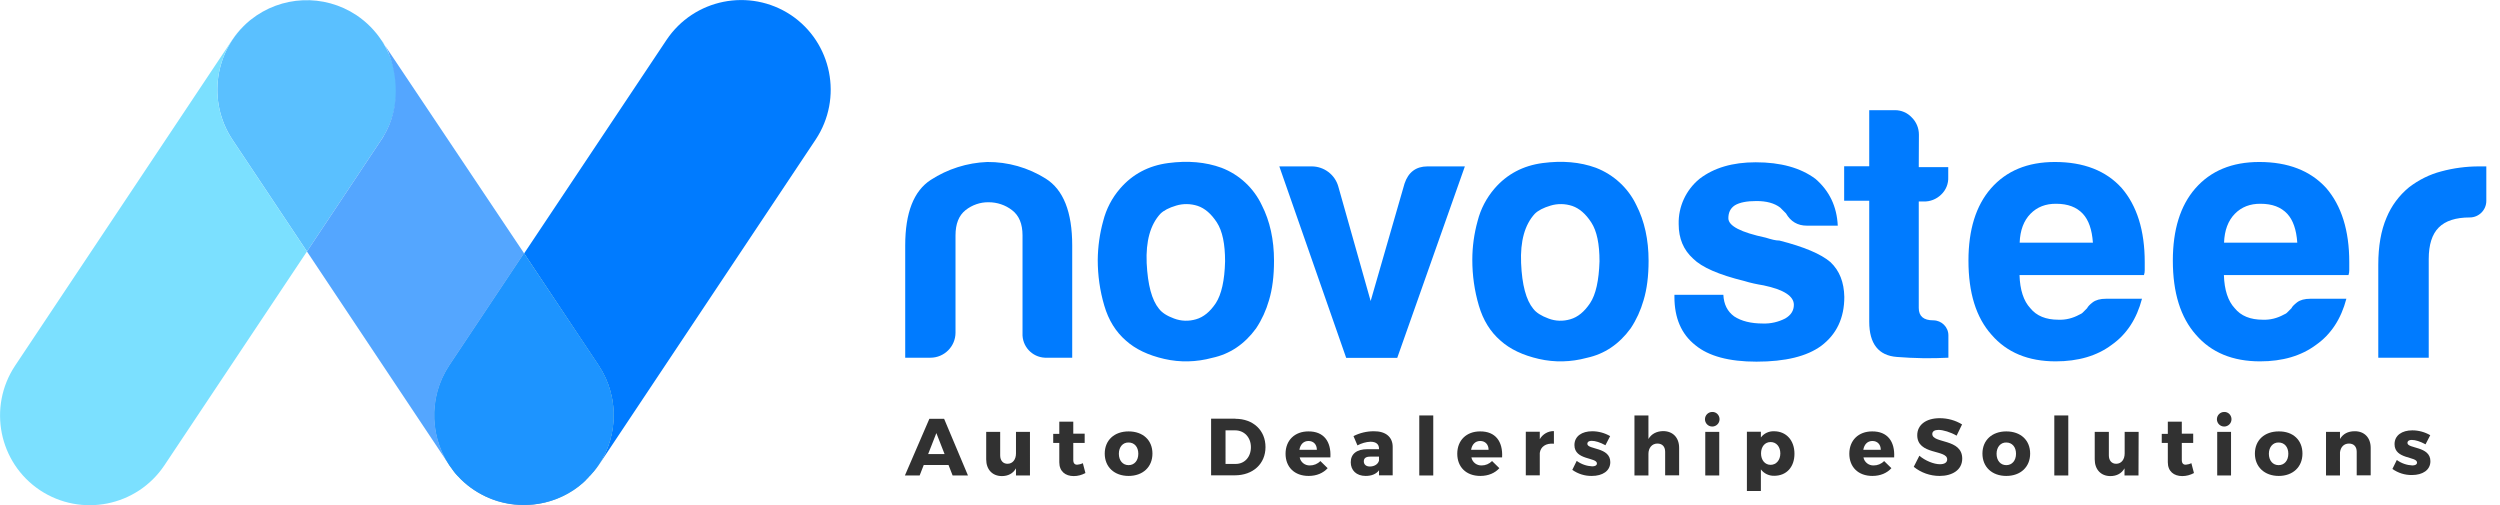
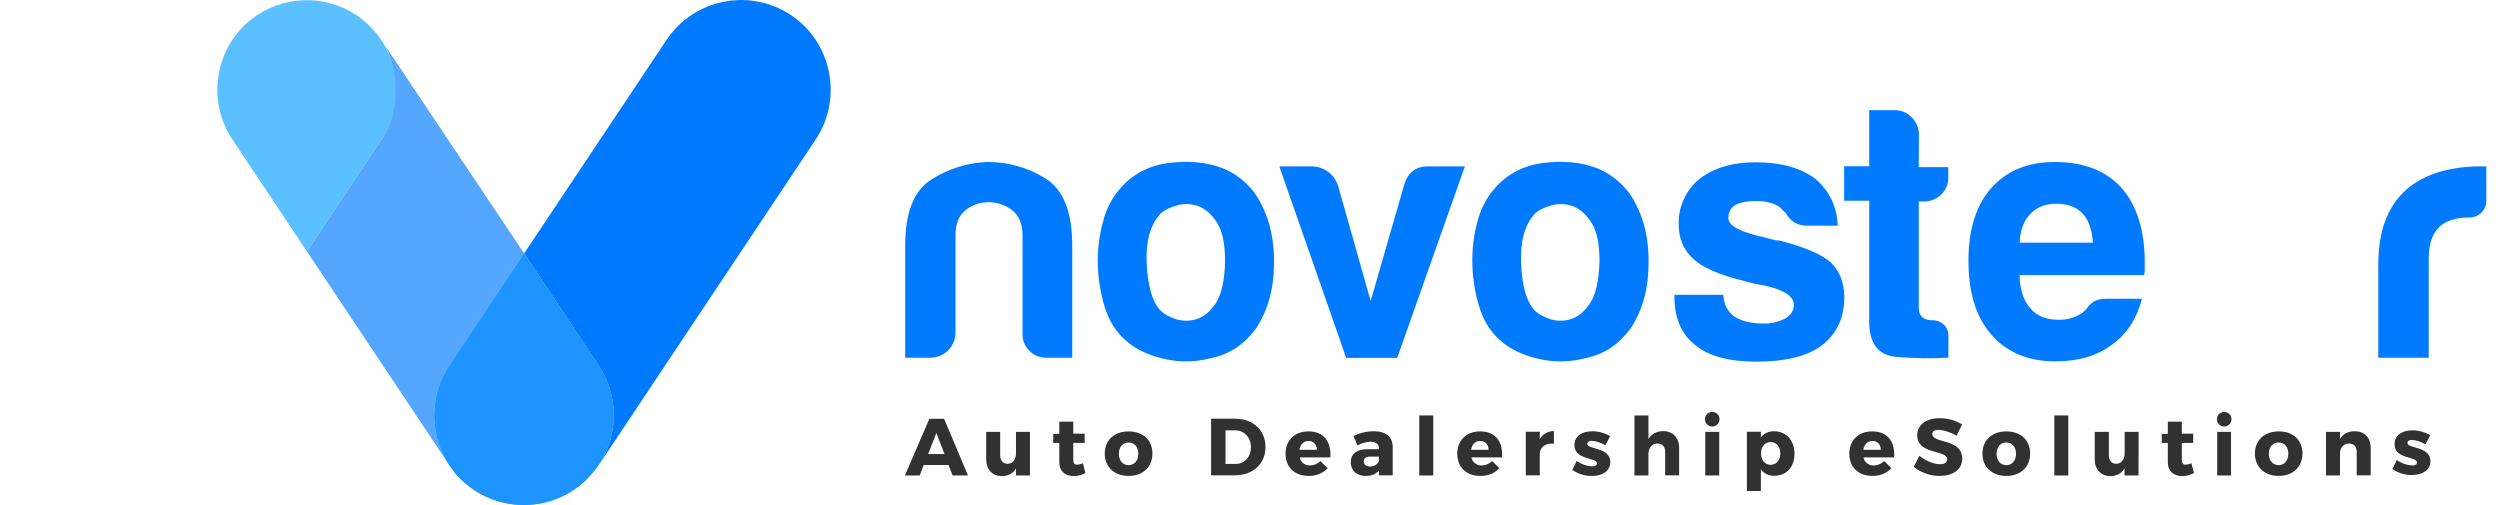
<svg xmlns="http://www.w3.org/2000/svg" version="1.1" id="Layer_1" x="0px" y="0px" viewBox="0 0 1645.2 332.5" style="enable-background:new 0 0 1645.2 332.5;" xml:space="preserve">
  <style type="text/css">
	.st0{fill:#313131;}
	.st1{fill:#7CCCC9;}
	.st2{fill:#4FA1CA;}
	.st3{fill:#5AC0FF;}
	.st4{fill:#2952A3;}
	.st5{fill:#007BFF;}
	.st6{fill:#1D94FF;}
	.st7{fill:#7BE0FF;}
	.st8{fill:#54A6FF;}
</style>
  <title>logo</title>
  <g>
    <g id="_x30_14a4c44-75c6-420f-bd63-d2460dbea2b8">
      <g id="ea53a456-41bc-4a1c-8e01-f08517380a25">
        <path class="st0" d="M607.9,306l-2.7,6.9h-9.7l16.1-37.3h9.7l15.7,37.3h-10.1l-2.7-6.9H607.9z M616.2,285l-5.4,13.8h10.8     L616.2,285z" />
        <path class="st0" d="M677.8,312.9h-9.2v-4.7c-1.9,3.4-5.2,5.1-9.3,5.1c-6.2,0-10.3-4.3-10.3-11v-18.1h9.2v15.5     c0,3.4,1.9,5.5,4.8,5.5c3.5,0,5.6-2.9,5.6-6.8v-14.2h9.2L677.8,312.9z" />
        <path class="st0" d="M714.3,311.3c-2.4,1.3-5,2-7.7,2c-5.5,0-9.5-3.1-9.5-9.1v-12.7h-4v-6h4v-8h9.2v7.9h7.5v6.1h-7.5v11.2     c0,2.2,1,3.2,2.7,3.1c1.2-0.1,2.4-0.4,3.6-1L714.3,311.3z" />
        <path class="st0" d="M758.4,298.5c0,8.8-6.3,14.7-15.7,14.7s-15.7-5.9-15.7-14.7c0-8.8,6.3-14.6,15.7-14.6     S758.4,289.6,758.4,298.5z M736.3,298.6c0,4.5,2.6,7.5,6.4,7.5c3.8,0,6.4-3,6.4-7.5s-2.6-7.4-6.4-7.4     C738.9,291.1,736.3,294.2,736.3,298.6L736.3,298.6z" />
        <path class="st0" d="M813,275.6c11.7,0,19.8,7.6,19.8,18.6s-8.2,18.6-20.2,18.6H797v-37.3H813z M806.5,305.3h6.7     c5.8,0,10-4.5,10-11s-4.4-11.1-10.4-11.1h-6.3L806.5,305.3z" />
        <path class="st0" d="M875.5,301h-20.2c0.6,3.2,3.5,5.4,6.7,5.3c2.6,0,5.1-1,6.9-2.9l4.8,4.7c-2.9,3.2-7.2,5.1-12.5,5.1     c-9.4,0-15.2-5.9-15.2-14.6c0-8.9,6.1-14.7,15-14.7C871.1,283.8,876.1,290.5,875.5,301z M866.6,296c0-3.5-2.2-5.8-5.5-5.8     c-3.3,0-5.4,2.3-6,5.8H866.6z" />
        <path class="st0" d="M916.5,294.1v18.7h-9v-3.3c-1.9,2.5-4.9,3.7-8.8,3.7c-6.1,0-9.8-3.7-9.8-9c0-5.4,3.8-8.6,11-8.6h7.6v-0.4     c0-2.8-1.9-4.5-5.6-4.5c-3,0.1-5.9,1-8.6,2.4l-2.6-6.1c4.1-2.1,8.7-3.2,13.3-3.2C911.9,283.7,916.5,287.6,916.5,294.1z      M907.5,303.1v-2.6h-5.8c-2.8,0-4.2,1-4.2,3.1s1.5,3.4,4,3.4C904.4,307,906.9,305.5,907.5,303.1L907.5,303.1z" />
        <path class="st0" d="M934,312.9v-39.5h9.2v39.5H934z" />
        <path class="st0" d="M988.5,301h-20.2c0.6,3.2,3.5,5.4,6.7,5.3c2.6,0,5-1,6.9-2.9l4.8,4.7c-2.9,3.2-7.2,5.1-12.5,5.1     c-9.4,0-15.2-5.9-15.2-14.6c0-8.9,6.1-14.7,15-14.7C984.1,283.8,989.1,290.5,988.5,301z M979.6,296c0-3.5-2.2-5.8-5.5-5.8     c-3.3,0-5.4,2.3-6,5.8H979.6z" />
        <path class="st0" d="M1013.3,289c1.9-3.3,5.5-5.4,9.3-5.3v8.3c-5.3-0.5-8.8,2-9.3,6.1v14.7h-9.2v-28.7h9.2V289z" />
        <path class="st0" d="M1059.6,287l-3.1,6c-3.5-1.9-6.6-2.9-9.1-2.9c-1.6,0-2.8,0.6-2.8,2c0,3.9,15.1,2,15.1,12     c0,5.9-5.2,9.1-12.1,9.1c-4.6,0.1-9.1-1.3-12.9-4l2.9-5.9c3,2.2,6.5,3.4,10.2,3.6c1.8,0,3.1-0.6,3.1-1.9c0-4.2-14.8-2-14.8-12.1     c0-5.9,5-9.1,11.7-9.1C1051.9,283.8,1056,284.9,1059.6,287z" />
        <path class="st0" d="M1105,294.7v18.1h-9.2v-15.5c0-3.4-1.9-5.4-5.1-5.4c-3.6,0-5.9,2.9-5.9,6.8v14.2h-9.2v-39.5h9.2v15.5     c2-3.4,5.4-5.1,9.6-5.2C1100.9,283.7,1105,288,1105,294.7z" />
        <path class="st0" d="M1131.6,275.9c0,2.7-2.2,4.8-4.8,4.8c-2.7,0-4.8-2.2-4.8-4.8c0-2.7,2.2-4.8,4.8-4.8c2.6-0.1,4.7,2,4.8,4.6     C1131.6,275.7,1131.6,275.8,1131.6,275.9z M1122.2,312.9v-28.7h9.2v28.7L1122.2,312.9z" />
        <path class="st0" d="M1180.9,298.6c0,8.7-5.2,14.5-13.3,14.5c-3.4,0.1-6.7-1.4-8.8-4.2v14.2h-9.2v-39h9.2v3.8     c2-2.7,5.2-4.2,8.6-4.1C1175.5,283.8,1180.9,289.8,1180.9,298.6z M1171.6,298.4c0-4.4-2.6-7.5-6.4-7.5s-6.3,3.1-6.3,7.5     s2.6,7.5,6.3,7.5S1171.6,302.8,1171.6,298.4z" />
        <path class="st0" d="M1246.5,301h-20.2c0.6,3.2,3.5,5.4,6.7,5.3c2.6,0,5.1-1,6.9-2.9l4.8,4.7c-2.9,3.2-7.2,5.1-12.5,5.1     c-9.4,0-15.2-5.9-15.2-14.6c0-8.9,6.1-14.7,15-14.7C1242.1,283.8,1247.1,290.5,1246.5,301z M1237.7,296c0-3.5-2.2-5.8-5.5-5.8     s-5.4,2.3-6,5.8H1237.7z" />
        <path class="st0" d="M1291.2,279.3l-3.6,7.4c-3.9-2.3-8.9-3.8-11.9-3.8c-2.5,0-4.1,0.9-4.1,2.7c0,6.4,19.7,2.8,19.7,16.2     c0,7.5-6.6,11.4-14.9,11.4c-6.2,0-12.2-2.1-17-6l3.7-7.3c3.8,3.3,9.6,5.6,13.5,5.6c3,0,4.8-1.1,4.8-3.2c0-6.6-19.7-2.7-19.7-15.9     c0-6.9,5.9-11.2,14.8-11.2C1281.7,275.2,1286.8,276.6,1291.2,279.3z" />
        <path class="st0" d="M1336,298.5c0,8.8-6.3,14.7-15.7,14.7s-15.7-5.9-15.7-14.7c0-8.8,6.3-14.6,15.7-14.6S1336,289.6,1336,298.5z      M1313.9,298.6c0,4.5,2.6,7.5,6.4,7.5s6.4-3,6.4-7.5s-2.6-7.4-6.4-7.4C1316.6,291.1,1313.9,294.2,1313.9,298.6L1313.9,298.6z" />
        <path class="st0" d="M1351.9,312.9v-39.5h9.2v39.5H1351.9z" />
        <path class="st0" d="M1407.3,312.9h-9.2v-4.7c-1.9,3.4-5.2,5.1-9.3,5.1c-6.2,0-10.3-4.3-10.3-11v-18.1h9.3v15.5     c0,3.4,1.9,5.5,4.8,5.5c3.5,0,5.6-2.9,5.6-6.8v-14.2h9.2L1407.3,312.9z" />
        <path class="st0" d="M1443.8,311.3c-2.4,1.3-5,2-7.7,2c-5.5,0-9.5-3.1-9.5-9.1v-12.7h-4v-6h4v-8h9.2v7.9h7.5v6.1h-7.5v11.2     c0,2.2,1,3.2,2.7,3.1c1.2-0.1,2.4-0.4,3.6-1L1443.8,311.3z" />
        <path class="st0" d="M1468.5,275.9c0,2.7-2.2,4.8-4.8,4.8c-2.7,0-4.8-2.2-4.8-4.8c0-2.7,2.2-4.8,4.8-4.8c2.6-0.1,4.7,2,4.8,4.6     C1468.5,275.7,1468.5,275.8,1468.5,275.9z M1459.1,312.9v-28.7h9.1v28.7L1459.1,312.9z" />
        <path class="st0" d="M1515.2,298.5c0,8.8-6.3,14.7-15.6,14.7s-15.7-5.9-15.7-14.7c0-8.8,6.3-14.6,15.7-14.6     C1509,283.8,1515.2,289.6,1515.2,298.5z M1493.1,298.6c0,4.5,2.6,7.5,6.4,7.5c3.8,0,6.4-3,6.4-7.5s-2.6-7.4-6.4-7.4     C1495.8,291.1,1493.1,294.2,1493.1,298.6L1493.1,298.6z" />
        <path class="st0" d="M1560.1,294.7v18.1h-9.2v-15.5c0-3.4-1.9-5.4-5.1-5.4c-3.4,0-5.5,2.4-5.9,5.8v15.2h-9.2v-28.7h9.2v4.7     c2-3.4,5.3-5.1,9.6-5.1C1555.9,283.7,1560.1,288,1560.1,294.7z" />
        <path class="st1" d="M164.5,13.4L165,13L164.5,13.4z" />
        <path class="st2" d="M303.5,315.5l-0.3-0.3L303.5,315.5z" />
-         <path class="st2" d="M387.6,314c-0.3,0.4-0.7,0.7-1,1.1C387,314.8,387.3,314.4,387.6,314z" />
        <path class="st2" d="M389.3,312.2l-0.6,0.7L389.3,312.2z" />
        <path class="st2" d="M301.7,313.7c-0.2-0.2-0.4-0.4-0.6-0.6C301.3,313.2,301.5,313.4,301.7,313.7z" />
        <path class="st2" d="M344.7,332.3L344.7,332.3z" />
        <path class="st2" d="M377.6,322.5L377.6,322.5c2.2-1.5,4.3-3.1,6.3-4.9c-10.5,9.2-23.9,14.4-37.9,14.7     C357.3,332.1,368.3,328.7,377.6,322.5z" />
        <path class="st2" d="M385.8,315.9c-0.5,0.5-1,0.9-1.4,1.4C384.9,316.8,385.4,316.3,385.8,315.9z" />
        <path class="st2" d="M300,311.8c-0.3-0.4-0.6-0.7-0.9-1.1C299.4,311,299.7,311.4,300,311.8z" />
        <path class="st2" d="M164,13.8c0.2-0.1,0.4-0.3,0.5-0.4L164,13.8z" />
        <path class="st2" d="M390.9,310.4l-0.2,0.2L390.9,310.4z" />
        <path class="st3" d="M234.6,10L234.6,10C213.2-4.2,185.1-3,165,13l-0.5,0.4c-0.2,0.1-0.4,0.3-0.5,0.4     c-22.9,19.4-27.7,52.9-11.1,78l49.1,73.7l49-73.6C269,64.8,261.7,28.2,234.6,10z" />
        <path class="st4" d="M388.7,312.9c-0.4,0.4-0.7,0.8-1.1,1.1L388.7,312.9z" />
        <path class="st4" d="M386.6,315.1c-0.3,0.3-0.5,0.5-0.8,0.8L386.6,315.1z" />
        <path class="st4" d="M390.7,310.6c-0.4,0.5-0.9,1.1-1.4,1.6C389.8,311.6,390.3,311.1,390.7,310.6z" />
        <path class="st4" d="M299.1,310.7l-0.6-0.8L299.1,310.7z" />
        <path class="st4" d="M301.1,313l-1.1-1.2L301.1,313z" />
-         <path class="st4" d="M303.2,315.2c-0.5-0.5-1-1-1.5-1.6C302.2,314.2,302.7,314.7,303.2,315.2z" />
        <path class="st5" d="M520.5,9.9L520.5,9.9c-27.2-18-63.8-10.7-81.9,16.4l-93.7,140.5l49.1,73.8c14.2,21.5,12.9,49.7-3.2,69.8     c1.1-1.4,2.2-2.8,3.2-4.3L536.8,91.8C554.8,64.6,547.5,28,520.5,9.9z" />
        <path class="st4" d="M312.1,322.5L312.1,322.5c9.5,6.4,20.7,9.8,32.1,9.9c-15.2-0.2-29.8-6.2-40.7-16.8     C306.1,318.1,309,320.4,312.1,322.5z" />
        <path class="st4" d="M346.1,332.3h-1.4H346.1z" />
        <path class="st4" d="M384.4,317.2l-0.4,0.4L384.4,317.2z" />
        <path class="st2" d="M394,240.5l-49.2-73.8l-49.2,73.8c-14.1,21.3-13,49.3,2.8,69.4l0.6,0.8c0.3,0.4,0.6,0.7,0.9,1.1l1.1,1.2     c0.2,0.2,0.4,0.4,0.6,0.6c0.5,0.5,1,1.1,1.5,1.6l0.3,0.3c10.9,10.6,25.5,16.7,40.7,16.8h0.5h1.4c14-0.3,27.4-5.5,37.9-14.8     l0.4-0.4c0.5-0.4,1-0.9,1.4-1.4c0.3-0.3,0.5-0.5,0.8-0.8s0.7-0.7,1-1.1s0.7-0.8,1.1-1.1l0.6-0.7c0.5-0.5,0.9-1.1,1.4-1.6l0.2-0.2     C407,290.2,408.2,262,394,240.5z" />
        <path class="st6" d="M394,240.5l-49.2-73.8l-49.2,73.8c-14.1,21.3-13,49.3,2.8,69.4l0.6,0.8c0.3,0.4,0.6,0.7,0.9,1.1l1.1,1.2     c0.2,0.2,0.4,0.4,0.6,0.6c0.5,0.5,1,1.1,1.5,1.6l0.3,0.3c10.9,10.6,25.5,16.7,40.7,16.8h0.5h1.4c14-0.3,27.4-5.5,37.9-14.8     l0.4-0.4c0.5-0.4,1-0.9,1.4-1.4c0.3-0.3,0.5-0.5,0.8-0.8s0.7-0.7,1-1.1s0.7-0.8,1.1-1.1l0.6-0.7c0.5-0.5,0.9-1.1,1.4-1.6l0.2-0.2     C407,290.2,408.2,262,394,240.5z" />
        <path class="st2" d="M253.4,30c-0.7-1.3-1.6-2.6-2.5-3.8L253.4,30z" />
-         <path class="st7" d="M164,13.8c-4.4,3.6-8.2,7.9-11.3,12.6L9.9,240.7c-18,27.2-10.7,63.8,16.4,81.9l0,0     c27.2,18,63.8,10.7,81.9-16.4L202,165.5l-49.1-73.7C136.3,66.7,141.1,33.2,164,13.8z" />
        <path class="st8" d="M295.7,240.5l49.2-73.8L253.4,30c1,1.9,2,3.9,2.7,6c4.8,12.7,8,34.3-3.8,53.8l-0.1,0.3     c-0.4,0.6-0.8,1.2-1.2,1.8l-49,73.6l93.7,140.6c0.9,1.3,1.8,2.6,2.8,3.9C282.7,289.8,281.6,261.9,295.7,240.5z" />
        <path class="st5" d="M688.1,117.5c-11.5-7.2-24.8-11-38.4-10.9c-13.2,0.5-26.1,4.6-37.2,11.8c-11.2,7.3-16.8,21.6-16.8,43.1v73.9     h16.6c9.1,0,16.5-7.4,16.5-16.5v-64c0-7.6,2.2-13.1,6.6-16.6c4.3-3.4,9.7-5.3,15.2-5.2c5.6,0,11,1.8,15.4,5.2     c4.6,3.5,6.9,9,6.9,16.6v64.4c-0.4,8.5,6.2,15.7,14.7,16.1c0.5,0,0.9,0,1.4,0h16.6v-73.9C705.6,139.5,699.8,124.8,688.1,117.5z" />
        <path class="st5" d="M803.8,110.4c-10.4-3.8-22.1-4.8-35-3.1s-23.5,7.3-31.7,16.8c-5.3,6.1-9.1,13.4-11.1,21.3     c-2.3,8.3-3.5,16.9-3.6,25.6c0,10.2,1.4,20.3,4.3,30.1c2.8,9.6,7.6,17.3,14.2,23c6.3,5.7,14.8,9.7,25.3,12.1     c10.4,2.4,21.2,2.1,31.5-0.7c11.7-2.5,21.3-9,28.9-19.4c3.8-5.7,6.6-11.9,8.5-18.5c2.2-7.3,3.3-15.9,3.3-26     c0-13.9-2.7-26.1-8-36.5C825.1,123.8,815.6,114.9,803.8,110.4z M800.1,199.5c-3.8,5.7-8.1,9.2-13,10.6c-4.7,1.4-9.8,1.3-14.5-0.5     c-4.7-1.7-8-3.9-9.9-6.4c-4.7-5.7-7.4-15.7-8.1-30.1c-0.6-14.4,2.4-25.2,9-32.4c2.2-2.2,5.7-4,10.4-5.4c4.6-1.4,9.6-1.3,14.2,0.2     c4.7,1.6,8.9,5.2,12.6,10.9s5.4,14.2,5.4,25.6C805.9,184.6,803.8,193.8,800.1,199.5z" />
        <path class="st5" d="M924.3,120.8L902,198.1l-21.3-75.4c-2.2-7.8-9.4-13.2-17.5-13.2h-21.3l44,126h33.6l44.5-126h-24.6     C931.9,109.5,926.8,113.3,924.3,120.8z" />
        <path class="st5" d="M1050.2,110.4c-10.4-3.8-22.1-4.8-35-3.1c-12.9,1.7-23.5,7.3-31.7,16.8c-5.3,6.2-9.1,13.4-11.1,21.3     c-2.3,8.3-3.5,16.9-3.5,25.6c0,10.2,1.4,20.3,4.3,30.1c2.8,9.6,7.6,17.3,14.2,23c6.3,5.7,14.8,9.7,25.3,12.1     c10.4,2.4,21.2,2.1,31.5-0.7c11.7-2.5,21.3-9,28.9-19.4c3.8-5.7,6.6-11.9,8.5-18.5c2.2-7.3,3.3-15.9,3.3-26     c0-13.9-2.7-26.1-8-36.5C1071.5,123.7,1061.9,114.9,1050.2,110.4z M1046.4,199.5c-3.8,5.7-8.1,9.2-13,10.6     c-4.7,1.4-9.8,1.3-14.4-0.5c-4.7-1.7-8.1-3.9-10-6.4c-4.7-5.7-7.4-15.7-8-30.1c-0.6-14.4,2.4-25.2,9-32.4c2.2-2.2,5.7-4,10.4-5.4     c4.6-1.4,9.6-1.3,14.2,0.2c4.7,1.6,8.9,5.2,12.6,10.9s5.4,14.2,5.4,25.6C1052.2,184.6,1050.2,193.8,1046.4,199.5z" />
        <path class="st5" d="M1204.6,172.5c-6.3-5.4-17.5-10.1-33.6-14.2c-1.3,0-2.7-0.2-4-0.5c-1.7-0.4-3.4-0.9-5-1.4     c-16.4-3.5-24.6-7.7-24.6-12.8c0-3.8,1.4-6.6,4.3-8.5c3.2-1.9,7.9-2.8,14.2-2.8c6.6,0,11.8,1.4,15.6,4.3c1.3,1.3,2.5,2.5,3.8,3.8     c3.1,5.4,7.7,8.1,13.7,8.1h20.4c-0.6-12.6-5.5-22.9-14.7-30.8c-9.8-7.3-22.9-10.9-39.3-10.9c-15.2,0-27.5,3.6-37,10.9     c-8.9,7.3-14,18.3-13.7,29.8c0,9.5,3.2,17,9.5,22.7c5.7,5.7,16.9,10.6,33.6,14.7c4.2,1.3,8.5,2.2,12.8,2.9     c13.3,2.8,19.9,7.1,19.9,12.8c0,3.8-1.9,6.8-5.7,9c-4.5,2.3-9.6,3.5-14.7,3.3c-7.9,0-14.2-1.6-18.9-4.7     c-4.4-3.2-6.8-7.9-7.1-14.2h-32.2v1.4c0,13.9,4.6,24.5,13.7,31.7c8.8,7.3,22.3,10.9,40.3,10.9c19,0,33.2-3.5,42.6-10.4     c10.1-7.6,15.2-18.3,15.2-32.2C1213.5,185.7,1210.6,178.2,1204.6,172.5z" />
        <path class="st5" d="M1262.8,88.6c0-4.3-1.7-8.4-4.8-11.4c-2.8-3-6.8-4.7-10.9-4.7h-17v36.9h-16.5v22.7h16.5v79.6     c0,14.5,6.1,22.3,18.2,23.2c11.3,0.9,22.6,1.1,33.9,0.5v-14.7c0-5.5-4.5-9.9-10-9.9c-6.3,0-9.5-2.7-9.5-8.1v-70.1h3.3     c4.2,0.1,8.3-1.5,11.4-4.5c3.2-3,4.9-7.2,4.7-11.6V110h-19.4L1262.8,88.6z" />
        <path class="st5" d="M1352.3,106.6c-18,0-32,5.8-42.2,17.5c-9.8,11.3-14.7,27.1-14.7,47.4c0,21.2,5,37.4,15.2,48.8     c10.1,11.7,24.2,17.5,42.2,17.5c14.8,0,27.2-3.6,36.9-10.9c9.8-6.9,16.4-17,19.9-30.3h-23.7c-3.8,0-6.7,0.8-8.8,2.4     s-3.2,2.9-3.6,3.8l-2.6,2.6c-0.7,0.8-1.6,1.3-2.6,1.7c-4.2,2.3-8.9,3.5-13.7,3.3c-8.2,0-14.4-2.5-18.5-7.6     c-4.4-4.7-6.8-12-7.1-21.8h81.9c0.4-1.1,0.5-2.2,0.5-3.3v-5.2c0-20.8-5.1-37.1-15.2-48.8C1385.9,112.3,1371.2,106.6,1352.3,106.6     z M1329.1,159.7c0.3-8.2,2.7-14.5,7.1-19c4.4-4.5,10.1-6.7,17-6.6c7.6,0,13.4,2.2,17.5,6.6c3.8,4.1,6,10.4,6.6,19H1329.1z" />
-         <path class="st5" d="M1486.8,106.6c-18,0-32,5.8-42.2,17.5c-9.8,11.3-14.7,27.1-14.7,47.4c0,21.2,5.1,37.4,15.2,48.8     c10.1,11.7,24.2,17.5,42.2,17.5c14.8,0,27.1-3.6,36.9-10.9c9.8-6.9,16.4-17,19.9-30.3h-23.7c-3.8,0-6.7,0.8-8.8,2.4     c-2,1.6-3.2,2.8-3.6,3.8l-2.6,2.6c-0.7,0.8-1.6,1.3-2.6,1.7c-4.2,2.3-8.9,3.5-13.7,3.3c-8.2,0-14.4-2.5-18.5-7.6     c-4.4-4.7-6.8-12-7.1-21.8h82c0.4-1.1,0.5-2.2,0.5-3.3v-5.2c0-20.8-5.1-37.1-15.2-48.8C1520.4,112.3,1505.7,106.6,1486.8,106.6z      M1463.6,159.7c0.3-8.2,2.7-14.5,7.1-19s10.1-6.7,17-6.6c7.6,0,13.4,2.2,17.5,6.6c3.8,4.1,6,10.4,6.6,19H1463.6z" />
        <path class="st5" d="M1633.8,109.5h-2.4c-8.4,0-16.8,1.1-24.9,3.3c-7.7,2-14.8,5.6-21.1,10.4c-6.6,5.4-11.7,12.3-14.9,20.1     c-3.6,8.4-5.4,18.7-5.4,31v61.1h33.2v-64.9c0-9.5,2.2-16.4,6.6-20.8c4.4-4.4,11.2-6.6,20.4-6.6c6,0,10.9-4.9,10.9-10.9v-22.7     H1633.8z" />
      </g>
    </g>
  </g>
  <path class="st0" d="M1599.3,286.4l-3.1,6c-3.5-1.9-6.6-2.9-9.1-2.9c-1.6,0-2.8,0.6-2.8,2c0,3.9,15.1,2,15.1,12  c0,5.9-5.2,9.1-12.1,9.1c-4.6,0.1-9.1-1.3-12.9-4l2.9-5.9c3,2.2,6.5,3.4,10.2,3.6c1.8,0,3.1-0.6,3.1-1.9c0-4.2-14.8-2-14.8-12.1  c0-5.9,5-9.1,11.7-9.1C1591.6,283.2,1595.7,284.3,1599.3,286.4z" />
</svg>